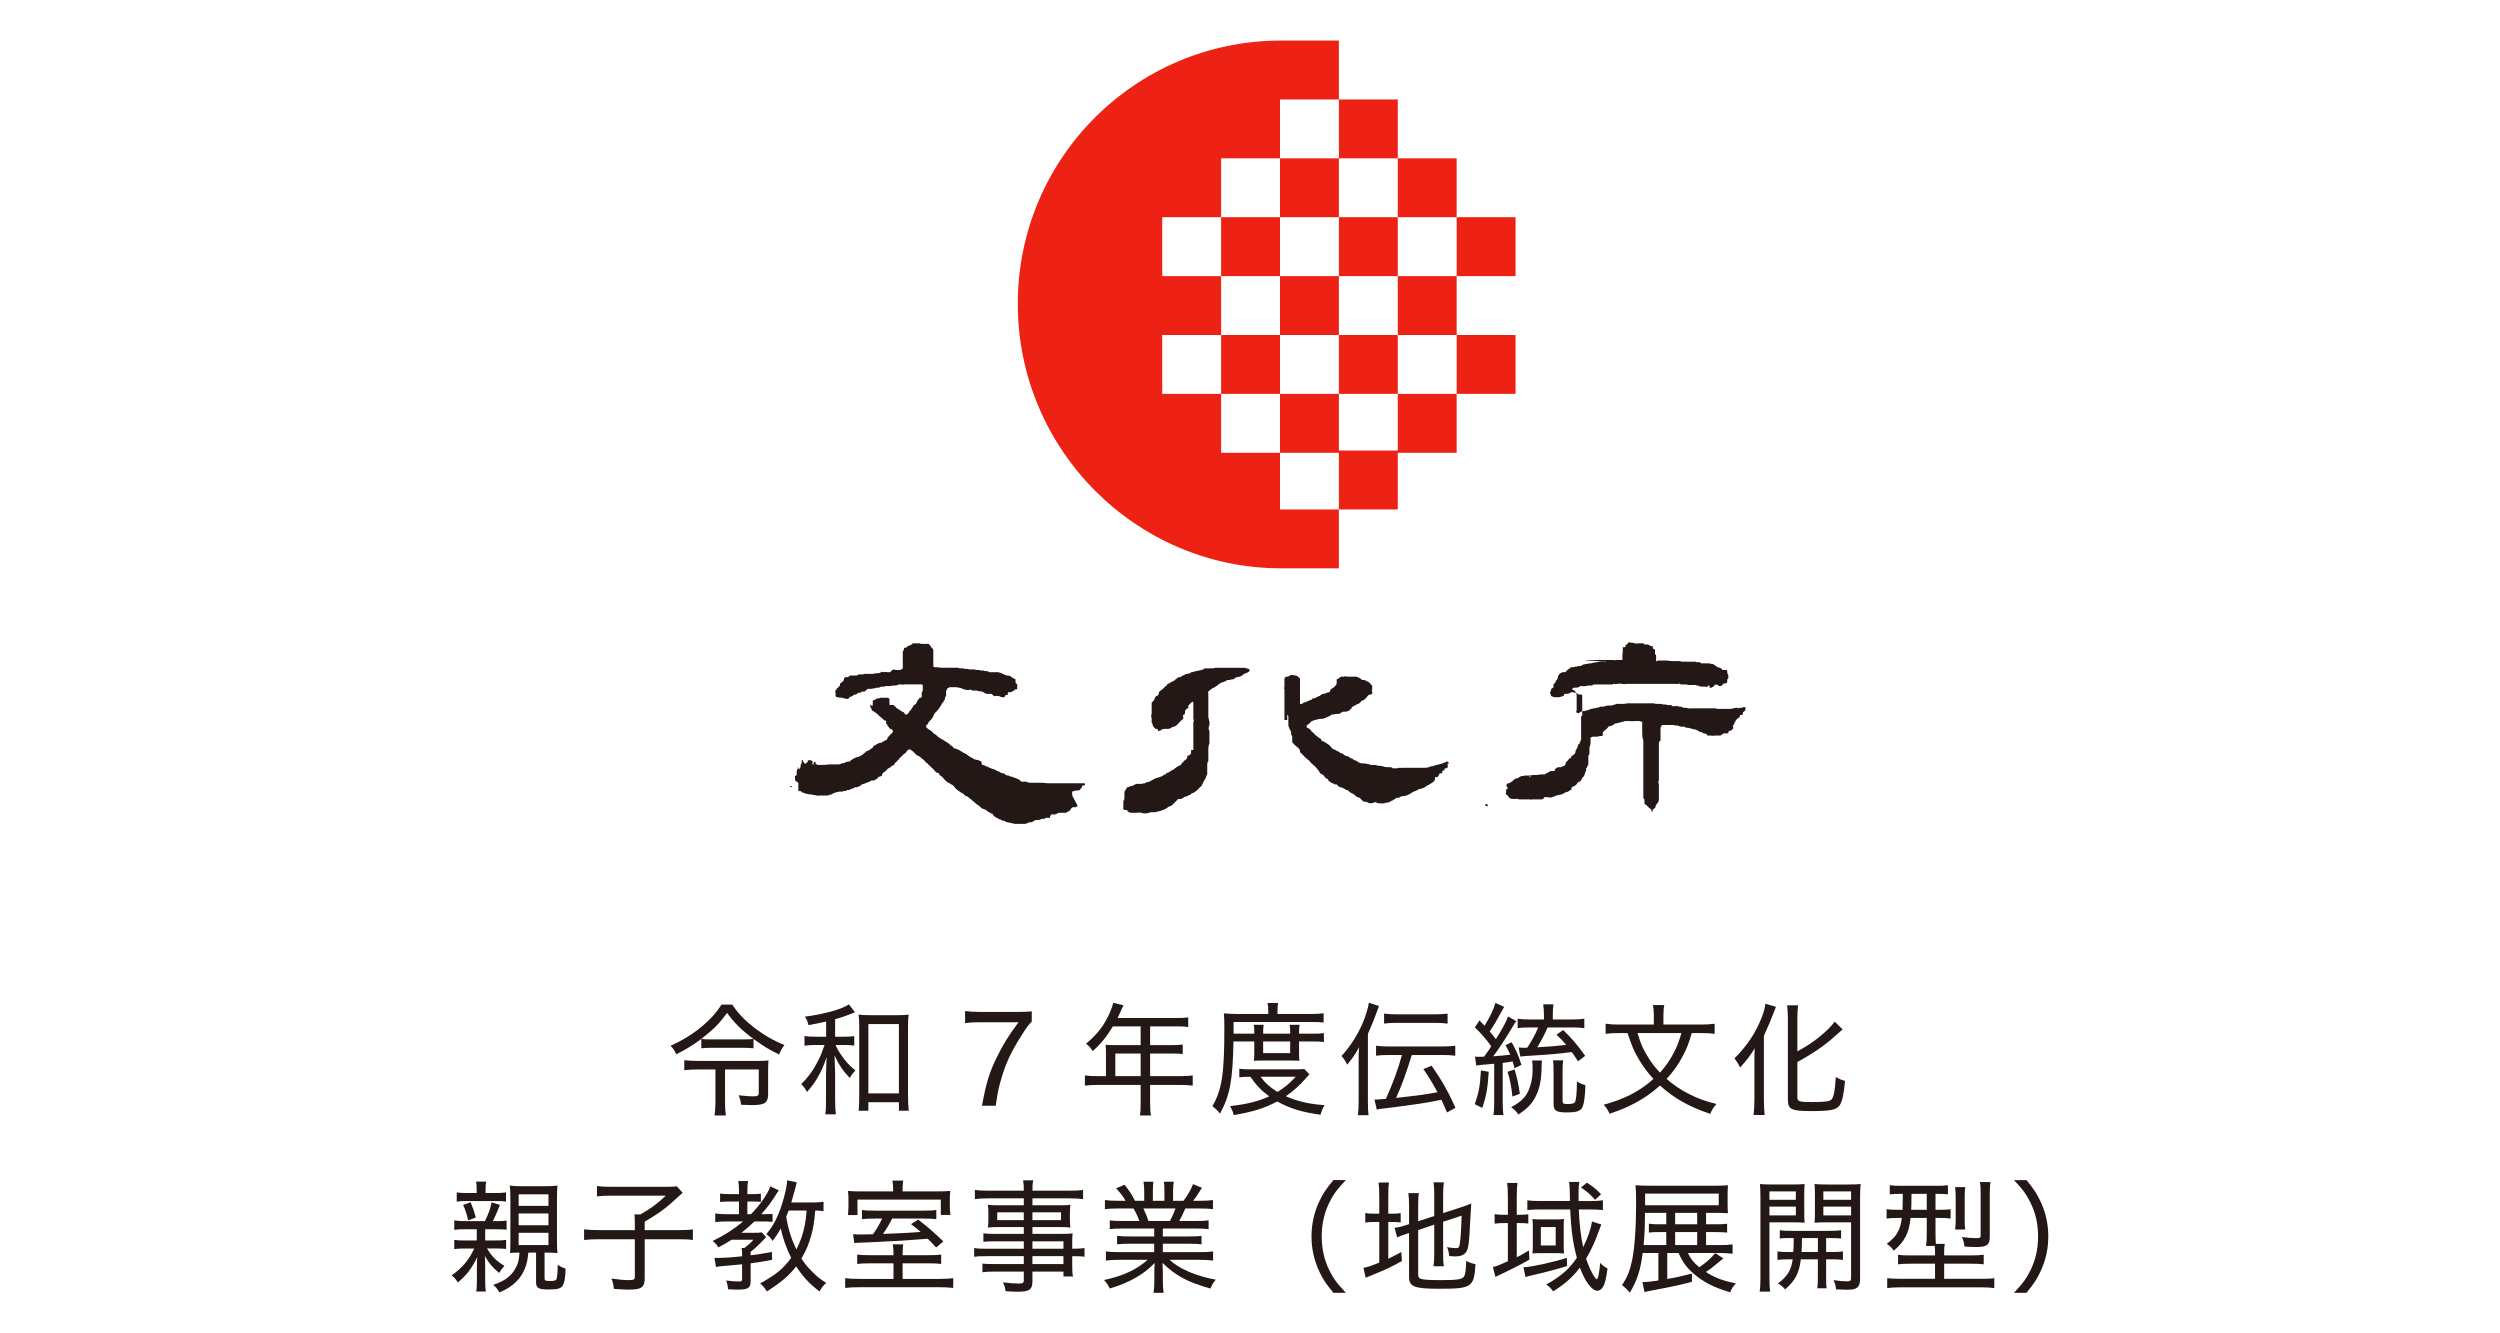
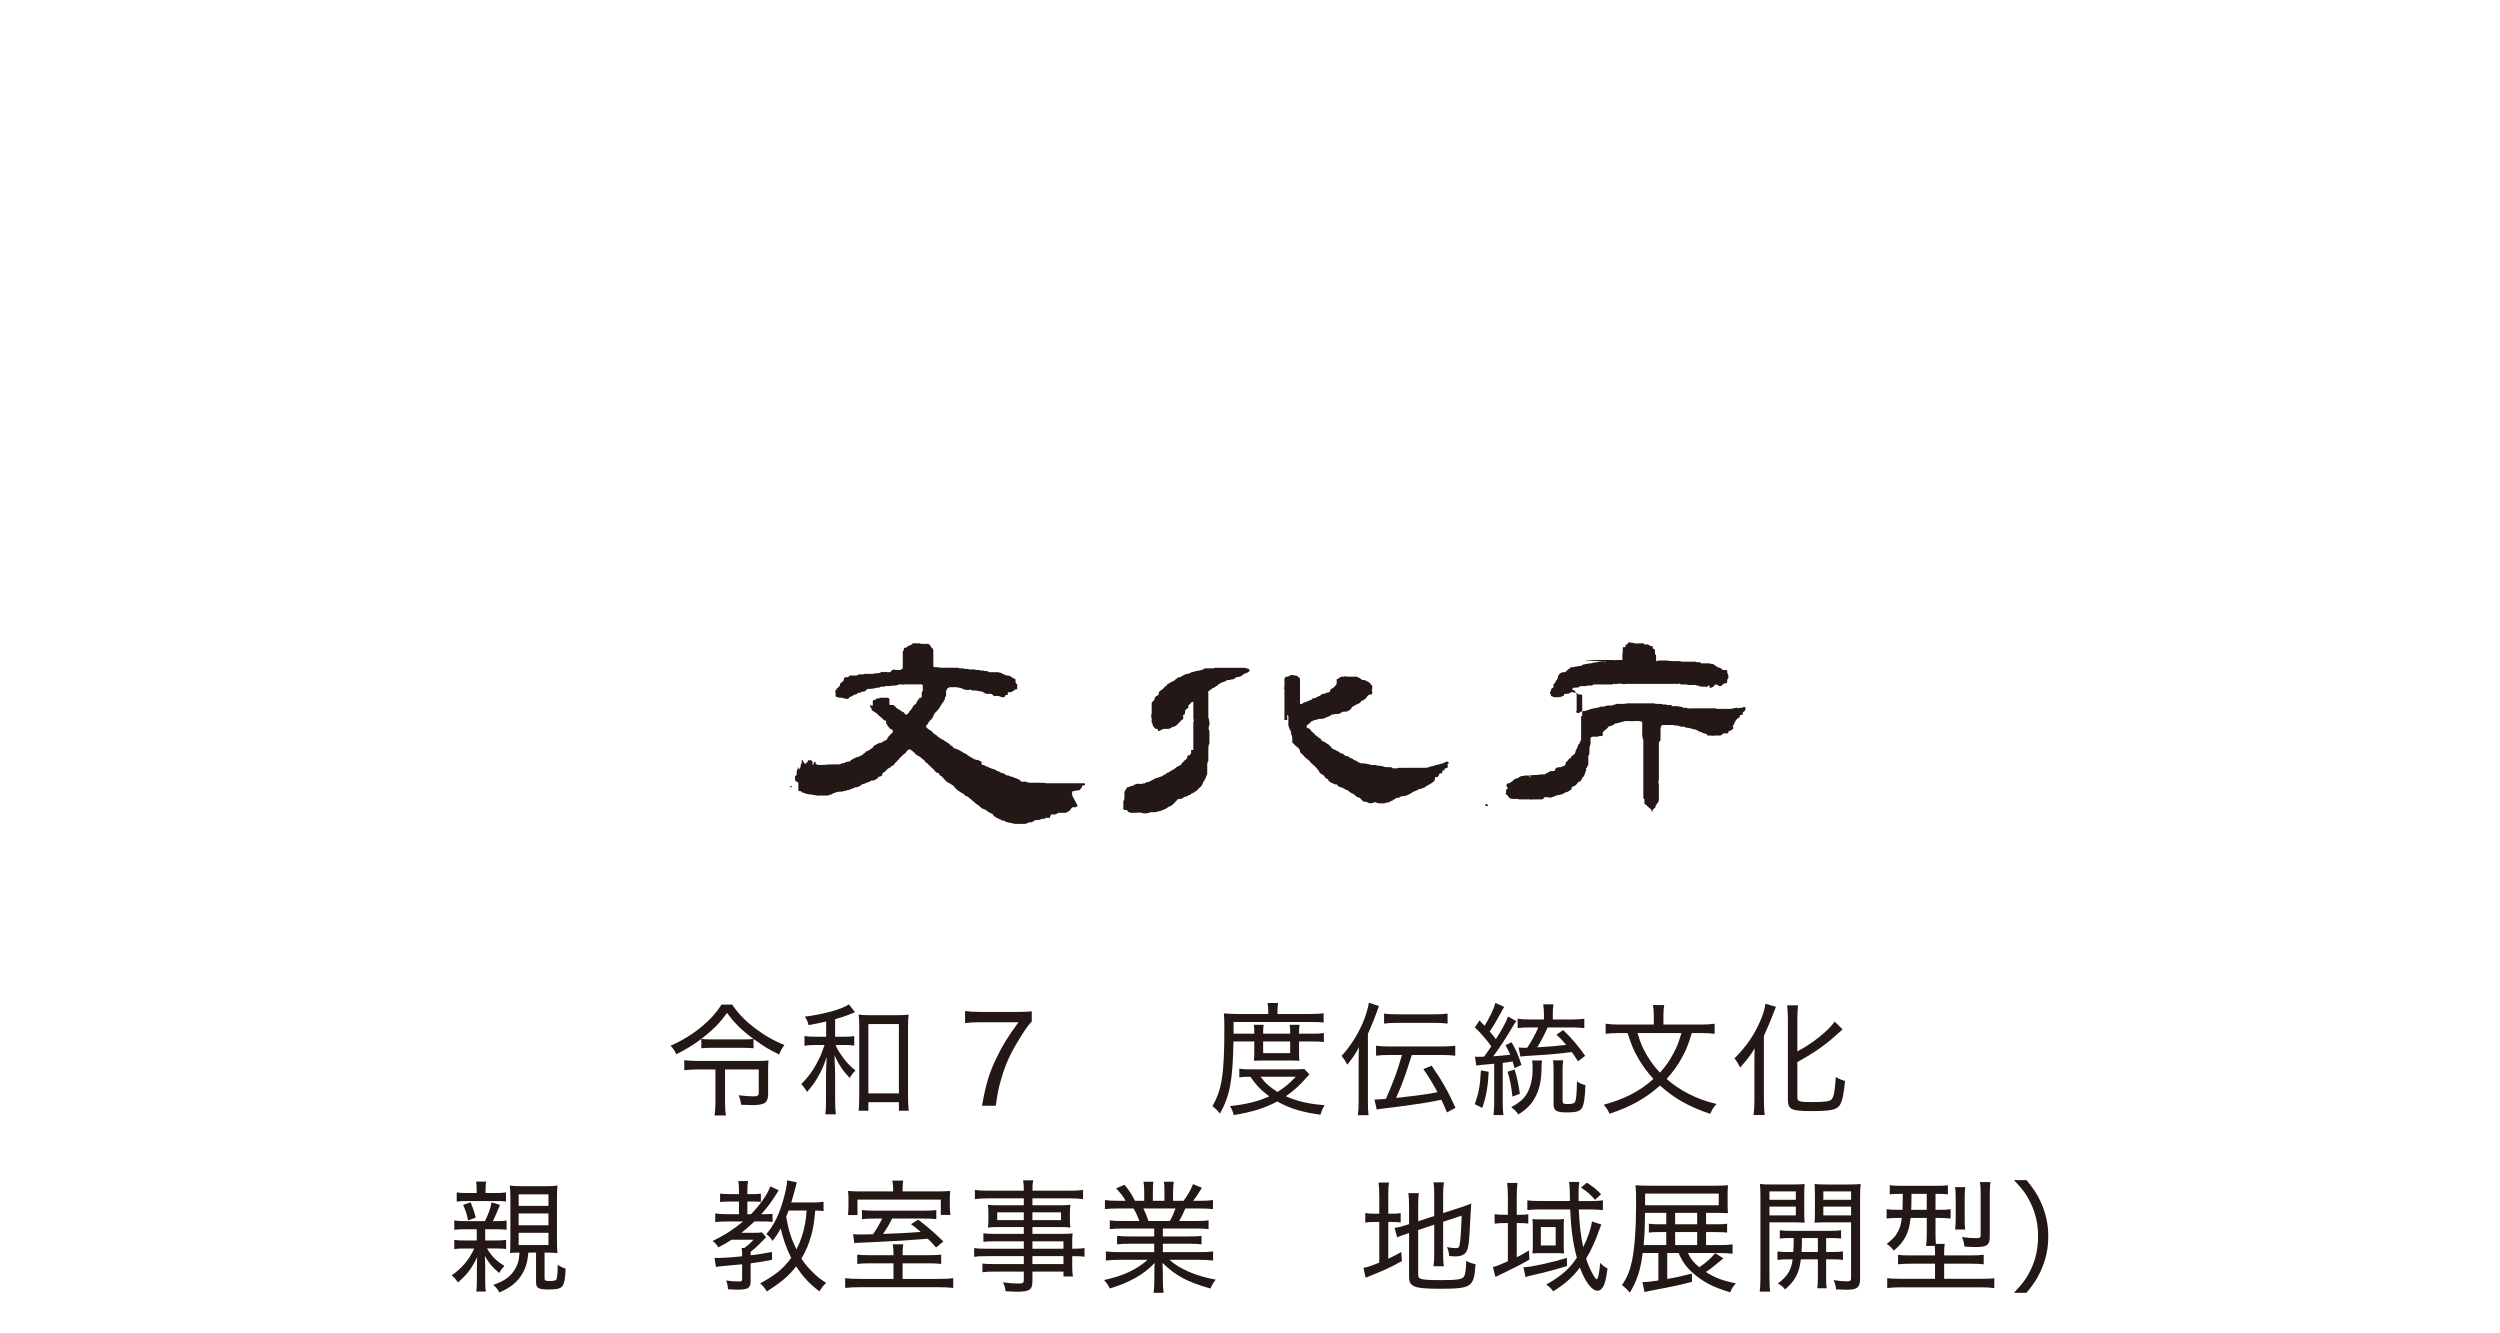
<svg xmlns="http://www.w3.org/2000/svg" id="_レイヤー_1" data-name="レイヤー_1" version="1.1" viewBox="0 0 450 240">
  <path d="M194,145.1c-.2,0-.3.1-.3.2h-.6c-.2.1-.3.2-.4.4,0,.2-.3.2-.4.4h0c-.2,0-.3.1-.4.2h-1.1c-.2,0-.4,0-.6.2,0,0-.2.1-.3.1h-.7c0,.1-.2.3-.2.5s0,.1-.2.1h-.6c0,.2-.3.2-.5.2s-.3,0-.4.1c-.2.1-.4.1-.6.1s-.4,0-.6.2c0,0-.2,0-.3.2h-.2c-.3,0-.6.1-.8.2h0c0,.1-.2.1-.4.1h-1.7c-.4-.1-.9-.2-1.4-.3-.2,0-.4-.2-.7-.3h0c-.2,0-.4,0-.5-.2s0,0,0,0h0c-.2,0-.3-.1-.5-.2-.2,0-.3-.2-.5-.3-.2,0-.2-.2-.4-.4v-.1c-.3,0-.4-.2-.7-.3,0,0-.2-.1-.3-.2-.2-.2-.4-.3-.7-.4-.2,0-.4-.2-.6-.4-.2-.2-.5-.4-.7-.5l-.3-.3c-.2-.1-.4-.3-.6-.5s-.3-.2-.4-.3c0-.1-.3-.2-.4-.3h-.2c0-.1-.2-.2-.3-.3,0-.1-.2-.2-.3-.2-.2-.1-.4-.3-.6-.4s-.3-.2-.5-.4l-.3-.3c0-.1-.2-.3-.4-.4-.3-.2-.6-.4-.9-.5l-.3-.3-.3-.3c0-.1-.2-.2-.3-.3h0c0-.1-.3-.3-.5-.4h0c0-.3-.2-.4-.4-.4s-.3-.2-.4-.3c-.3-.4-.6-.6-.9-.9,0-.1-.3-.2-.4-.4,0-.1-.2-.2-.3-.2h0c-.2-.4-.6-.6-.9-.9-.2-.2-.5-.3-.8-.5h0c-.2-.1-.3-.3-.5-.5s-.4-.3-.7-.5h-.2c-.2.1-.4.3-.5.5h0q0,.1-.2.2s-.2.2-.3.2h0c0,.1-.2.2-.3.3,0,.1-.2.2-.3.3,0,0-.2.2-.2.3-.2.1-.3.3-.5.5h0c-.2.1-.3.3-.4.5,0,0,0,.1-.2.1s-.3.2-.4.3c0,0,0,.1-.2.1,0,0-.2.1-.3.2,0,0-.2.1-.2.2h0c-.2.3-.6.4-.8.7h0v.2c0,.2-.3.2-.4.3h-.2s-.2.1-.2.2c0,0,0,.2-.2.2,0,0-.2.1-.3.2h0s-.2.1-.4.1h-.2s-.2,0-.2.1-.2.1-.2.1c0,0-.3.1-.4.2h-.2c0,.1-.2.1-.4.2-.2,0-.4.1-.6.3,0,0,0,.1-.2.1l-.2.1c0,.1-.2.1-.3.1-.2,0-.3,0-.4.1s-.3.1-.5.2c0,0-.2,0-.2.1,0,0-.2.1-.3.1-.2,0-.3,0-.4.1,0,0-.3.1-.5.1,0,0-.2,0-.2.1h-.5c-.2,0-.3,0-.5.1h-.3c0,.2-.3.1-.4.2,0,0-.2.1-.3.2h0c-.3,0-.5.2-.7.2h-1.5c-.2.1-.3,0-.5,0s-.3-.1-.5-.1h-.2c-.2-.1-.3-.1-.5-.1s-.3,0-.5-.1h-.2l-.2-.1h0c-.2,0-.4-.2-.6-.2s0,0,0,0c0-.2-.3-.2-.4-.2s-.2,0-.2-.1v-1.3c0-.1,0-.2-.2-.2-.2-.1-.4-.3-.4-.5v-.6s.2-.1.3-.2v-.6h0c0-.3.2-.4.2-.6v-.2h0c.2,0,0,.3.3.4,0-.1,0-.2.2-.4v-.2c0-.2,0-.3.2-.5v-.5s0-.1.2-.1v.1c0,.2.2.3.3.5,0,.1.2.1.3,0l.3-.3v-.2h0c.3-.1.6-.1.8.1h0c0,.1.2.3,0,.4,0,.1,0,.2.2.3,0-.2,0-.4.2-.5,0-.1.2-.1.2,0v.2c0,.1.2.2.4.3h1s.2-.1.3,0h0c.4-.1.8-.1,1.2-.1h1.1c.2,0,.5,0,.7-.2h.2c.3,0,.6-.3.9-.3s.4,0,.6-.3h0c.2,0,.3-.2.5-.3h.2c0-.1.2-.2.3-.2.3,0,.6-.2.8-.3l.2-.1s.2-.1.2-.2c.2-.1.4-.3.6-.5,0,0,.2,0,.3-.1,0,0,.3-.1.4-.3h0c.2,0,.4-.2.5-.4h0c0-.1.2-.2.4-.3,0,0,.2-.1.3-.2.2,0,.3-.2.6-.2s0,0,.2,0c0-.1.3-.2.4-.3,0,0,.2-.1.4-.2,0,0,.2,0,.2-.2s.2-.3.3-.5l.7-.7v-.3c0-.1-.2-.2-.4-.3-.2,0-.2-.2-.4-.4,0,0-.2-.2-.2-.3s0-.2-.2-.2v-.4c0-.1,0-.2-.2-.2s-.3-.2-.4-.3c0,0-.2-.1-.2-.2-.2-.1-.3-.2-.4-.3l-.2-.2s-.2-.1-.2-.2c-.2-.1-.3-.3-.5-.3h0c0-.1-.2-.2-.3-.2s0-.1-.2-.2c0-.3-.2-.5-.3-.7h0c0-.2,0-.3.2-.1,0,.1.2,0,.3,0v-.9s.2-.1.3-.1c0,0,.2,0,.2-.1s.3-.2.5-.2h.2c0-.1.2-.1.4-.1h1.2s0,.1.2.2v1c0,.067.067.1.2.1h.6s0,.2.2.3h0c.2,0,.2.1.2.2,0,0,.2.1.3.2.2.1.4.2.6.4,0,0,.2.1.4.2,0,0,.2,0,.2.2s.4.3.5.2h0c0-.1.2-.2.3-.3,0-.2.2-.4.4-.5h0c0-.2.2-.4.3-.5,0-.3.4-.5.6-.6h0c0-.3.3-.6.5-.9,0-.1.2-.2.3-.2.133,0,.2-.067.2-.2v-.5c0-.2,0-.4.2-.5v-.4h0v-.6c0-.133-.1-.2-.3-.2h-3c-.2,0-.4.1-.6,0h-.4c-.2.2-.4.1-.6.2h-.3c-.2,0-.4,0-.6.1h-.9c-.1,0-.2,0-.2.1,0,0,0,.1-.2,0h-.2c-.2,0-.3,0-.4.1,0,0-.2.1-.3.1h-.4c-.3.2-.6.1-.9.2h-.5c-.2,0-.3.2-.5.3h0c0,.1-.2.2-.3.2h-.3s-.2,0-.2.1c0,0,0,.1-.2.1h-.2c-.2,0-.3.2-.5.3h0c-.2,0-.5.1-.7.3l-.2.1h0c-.2,0-.4.2-.5.4h-.5c0-.1-.2-.1-.3-.1s-.3,0-.3-.1-.2,0-.3,0c-.2,0-.3,0-.4-.1h-.2c-.133,0-.233-.067-.3-.2v-.7s-.2-.2,0-.3c0,0,.2-.2.2-.3s0,0,0,0c.2-.2.4-.4.6-.6v-.2c0-.1,0-.2.2-.3,0,0,.3-.1.3-.3.2,0,.2-.3.2-.4,0-.2.3-.4.6-.3h.2c0-.1.2-.2.3-.3h1.1s.2,0,.3-.1l.2-.1h.6c.2,0,.3,0,.4-.1h1.7c0-.1.2-.1.4-.1.3,0,.6,0,.9-.2s.2,0,.4,0,.3-.1.5,0h0c0-.1.2,0,.2,0h.3c.2,0,.3,0,.4-.2.2-.2.5-.4.8-.2h.7c.2,0,.4-.1.6-.3v-2.5h0v-.4s0-.3.2-.4v-.2c0-.1,0-.2.2-.2s.4-.1.5-.3h0c.2,0,.3-.1.5-.2.2,0,.3-.2.4-.3h1.3c0,.1.2.1.4.1h1c.3,0,.2,0,.2.1h0s.2.1.2.2c.2.1.2.4.4.5h0c.2.1.2.3.2.5v.4h0v2.2c0,.2,0,.3.3.3h.3c.2,0,.4,0,.6.1h3.1c.2,0,.3,0,.4.1h.3c.2,0,.4,0,.6.1h.3c.2,0,.4,0,.5.1h1c.2.1.4.1.6.1s.3,0,.5.1h.3c.2,0,.3,0,.5.1h.2c.2,0,.4,0,.5.2h1.7s.2.1.4.1h0l.6.3c.2.1.3.1.5.2h0c.3,0,.6,0,.9.3.2.1.3.2.5.3h0c.133,0,.2.067.2.2v.5l.3.3v.7c0,.1,0,.2-.2.2s-.3,0-.3.2h0c-.2,0-.4.2-.6.3h-.4c-.2,0-.2.1-.2.3s0,.2-.2.2-.2,0-.3.2c0,0,0,.2-.2.2h-.4c-.1,0,0,0,0,0-.4-.2-.8-.3-1.2-.2h-.2c-.4-.4-.3-.4-.9-.4h-.4c-.3,0-.6-.4-.9-.4,0-.1-.3,0-.5-.1h-.2c0-.1-.3-.1-.5-.1h-.5l-.2-.1h0c0-.1-.2-.1-.3,0h-.4c-.2,0-.3,0-.5-.1-.2,0-.3-.1-.5-.2,0,0-.2,0-.3-.1h-.2s-.2,0-.3-.1h-1.3c-.2,0-.3.2-.5.2h0c0,.2,0,.3-.2.4h0v.3h0v.5c0,.1,0,.3-.2.4h0c0,.3,0,.5-.2.6,0,.2-.2.4-.4.6h0c0,.2-.2.4-.3.5,0,.2-.2.3-.3.5h0l-.2.2s0,.2-.2.2c-.2.2-.4.5-.5.8,0,.2-.2.3-.3.5,0,.1-.2.2-.3.3,0,.1-.2.2-.3.4,0,.2-.2.3-.4.5v.3s.2.1.2.2c0,0,.2.1.3.2,0,.1.2.1.3.2.2.1.4.3.5.5h0c.2.1.3.2.5.3l.3.3c.2.1.4.3.6.4l.2.1c.2.1.4.2.6.4h0c.2,0,.3.2.5.3,0,0,.2.1.3.2h0c0,.1,0,.2.2.2.2.1.4.3.5.5h0c.3,0,.6.2.9.3h0s.2.1.3.2c.2,0,.3.2.5.3,0,0,.3,0,.3.2h0c.2,0,.3,0,.4.2.2.2.4.2.6.4,0,0,.3.1.4.2.2.2.5.2.7.3h.3c0,.1.2.1.3.2.2,0,.3.1.3.4s0,.2.2.3c.2,0,.4.1.5.2.2.1.4.1.5.2.2.1.5.2.7.3h0c.2,0,.4.1.6.2,0,0,.2.1.3.2h0c.3,0,.4.2.7.3h0s.2.1.3.1.3,0,.4.2c.2.1.3.2.5.2h.2c0,.1.3.2.5.2.2.1.5.2.8.3l.2.1s.2,0,.2.1c0,0,.2,0,.2.1,0,0,.2.1.2.2.2.2.5.1.8.1h.2c.2.2.4.1.6.2h1.4c.6,0,1.2,0,1.8.1h6.6s.2,0,.2.1v.2s-.2.1-.3.1-.2,0-.2.1c0,.2-.2.4-.3.5h0c0,.2-.3.3-.6.3s-.6.1-.9.2c0,0-.2.1,0,.2v.5l1,1.9h-0ZM142.2,141.5h0v.1h0c0,.1.2.1.3.1v-.2h-.3ZM156.7,127.3s.2,0,.2-.1h0v.2h-.2v-.1Z" fill="#231815" />
  <path d="M231.2,129.6v-5.6c0-.3,0,0,0,0-.2-.1,0-.2,0-.4v-1.4c0-.2.2-.4.4-.4s.3,0,.4-.1c0,0,.3-.2.4-.2h.2c.2,0,.4.1.6.1s.4.1.5.3h0c.2,0,.2.2.3.3v2.4h0v1.9c0,.3.2.3.5.1,0,0,.2-.2.4-.2,0,0,.2,0,.3-.1h0c.2-.1.5-.2.7-.3.2,0,.3-.2.4-.3h.2c.3,0,.4-.2.7-.3l.2-.1c.2,0,.3-.2.5-.3,0,0,0-.1.2-.1h.3c.2-.2.5-.2.8-.3h0s.2,0,.2-.2.2-.4.4-.5l.2-.1.3-.3c.2-.2.3-.3.3-.6v-.5c0-.1,0-.2.2-.2.2-.1.4-.3.6-.4h.5c.2-.1.3-.1.5,0h1.7s.2,0,.3.1h0c.3.1.6.3.8.5h.2c.2,0,.3,0,.4.1l.6.3.3.3c0,.1.2.2.3.3v.7c-.2.1,0,.3,0,.4v.2c0,.2,0,.3-.3.3s-.5.2-.7.5h0c-.2.3-.5.5-.7.6-.2,0-.3.1-.4.3-.2.2-.4.3-.7.4h0c-.3.2-.6.3-.9.5h0c0,.2,0,.3-.2.3h0c0,.2-.3.3-.5.4,0,0-.2.1-.3.1h-.3c-.2,0-.5,0-.7.3h-.2c0,.2-.2.1-.4.1s-.4,0-.6.1h-.2s-.2,0-.3.1c-.2.1-.3.3-.6.3h0c0,.1-.3.1-.4.2-.2.1-.5.2-.8.2h-.3s-.2,0-.3.1c0,0-.3,0-.4.1h-.2c-.2.2-.5.1-.7.4s-.5.4-.7.6h0v.2c0,.1,0,.2.3.3.2,0,.3.2.5.4,0,.1.2.3.4.4l.2.2c0,.1.2.2.3.3.2.1.4.4.7.5,0,0,.2.1.2.2,0,.2.2.3.5.4l.2.1c.2.1.3.3.5.3h0c.2.2.5.4.7.7h0c0,.1.3.2.4.3h0c.2,0,.4.2.6.3h0c.3,0,.4.3.7.4h0c.3,0,.5.2.7.4,0,0,.2.1.3.1.2,0,.4.1.6.3l.2.1c.2,0,.3.1.4.2s.3.2.4.2c.2,0,.3.2.5.3s.3.1.5.2h.2c.3,0,.5,0,.8.1h.2s.2.1.3.1.2,0,.3.1h.8c.4.2.8.1,1.2.2h0c.4.2.9.2,1.3.2s.4,0,.6.2h.8c.2,0,0,0,0,0,.2-.2.5,0,.8-.1h4c.3,0,.6,0,.9-.1h0c.2-.2.4-.1.7-.2,0,0,.2,0,.3-.1,0,0,.2-.1.3-.1h0c.2,0,.5-.1.8-.2.2,0,.4-.1.6-.2.2,0,.3-.2.5-.2h.2l.2.2s0,.1-.2.2,0,.1,0,.2v.3c0,.2-.2.3-.4.3,0,0-.2,0-.2.2s0,.2-.2.2-.2.1-.2.3,0,.2-.2.2h-.2l-.2.2h0c0,.3-.2.5-.5.5s-.2,0-.2.2h0c0,.4-.2.6-.4.7h0s-.2.2-.3.2c-.2.1-.4.3-.7.4,0,0-.2.1-.3.2,0,.1-.2.1-.3.2-.2,0-.3.1-.5.2h-.2c-.2,0-.4.2-.6.3,0,0-.2.1-.3.1-.3.1-.6.3-.9.5-.3.1-.7.4-1.1.4s-.3,0-.5.1h-.2c0,.2-.2.2-.4.2-.3,0-.4.1-.6.3h0s-.3,0-.3.2h0c-.2,0-.3.1-.5.2h0c-.2.2-.4.1-.6.2h-.2c-.3.2-.7.1-1.1.1s-.5-.1-.7-.2h-.2c-.2.2-.4.1-.6.2-.2,0-.4,0-.7-.2,0,0-.3-.1-.5-.1s-.2,0-.3-.1c0-.1-.3-.3-.4-.4,0-.2-.3-.2-.5-.3,0,0-.2,0-.2-.1-.2-.1-.3-.3-.5-.4-.2-.2-.5-.2-.7-.4h0c-.2-.1-.3-.3-.5-.4h-.2c-.2-.2-.5-.3-.7-.4,0,0-.2-.1-.3-.1h0c-.3,0-.5-.3-.7-.5h-.2s-.2,0-.3-.1l-.2-.1c-.3-.1-.6-.3-.8-.5h0c0-.1,0-.3-.2-.3s-.2-.1-.3-.2l-.2-.2h0c0-.2-.4-.4-.6-.5s-.3-.3-.4-.5c0-.1-.2-.2-.3-.4-.2-.2-.4-.5-.7-.7l-.2-.2c-.2-.1-.3-.3-.4-.4,0-.1-.2-.2-.3-.3-.2-.2-.4-.3-.6-.5-.3-.3-.5-.6-.9-.9v-.2c0-.3-.3-.6-.6-.8-.2-.2-.4-.3-.6-.6h0c-.2,0-.2-.2-.2-.4v-.5c0-.2,0-.5-.2-.7v-.3h0c0-.3-.2-.5-.3-.7,0-.2-.2-.4-.2-.7v-.6h0v-1c0-.1-.2-.2-.2-.3v1h-.5Z" fill="#231815" />
  <path d="M214.8,135v-5h0c.2-.3,0-.5,0-.7v-2.9c0-.1-.2-.1-.3,0-.2.2-.4.4-.6.6v.2c0,.2,0,.3-.3.4-.2.1-.3.3-.3.6s0,.4-.3.5c0,0-.2.2,0,.3,0,.3,0,.5-.3.6l-.2.2c-.2.2-.3.4-.5.5,0,.1-.2.2-.3.3-.2.2-.5.2-.8.3h0s0,.2-.2.2-.2,0-.3.1h-.8s-.2,0-.4.1c0,0-.2,0-.3.2,0,0-.2,0-.3.1,0,0-.2,0-.2-.2s0,0,0-.1c0,0,0-.1-.2-.1h-.2c-.2-.2-.4-.4-.5-.6h0c0-.2,0-.3-.2-.5h0v-.8h0c-.2-.4,0-.7,0-.9v-.4h0v-1.3c0-.2,0-.3.2-.4,0-.1.3-.2.3-.5s0,0,0,0c0-.1.2-.3.2-.4,0,0,0-.1.2-.1.2-.1.4-.3.4-.5v-.2c0-.1.3-.2.4-.4h0c.2,0,.3-.2.4-.3,0,0,.2-.1.2-.2s.3-.2.4-.3c0-.2.3-.4.5-.4h0c.2-.2.4-.3.7-.4,0,0,.2-.1.3-.2,0-.1.3-.2.4-.3h0c0-.2.3-.2.5-.2h0c.3-.2.6-.3.9-.5h0s.2,0,.3-.1h.2s.2-.1.3-.1h0s.2,0,.3-.2h.2c.2-.1.4-.1.7-.2,0,0,.2,0,.4-.1h.2c.2-.1.4-.1.7-.2h0c0-.2.4-.2.6-.2h1.2s.3-.1.4-.1h5.3c.2.1.4.1.6.2,0,0,.2,0,.2.1v.3c-.2.2-.4.3-.7.4,0,0-.3.1-.4.2-.2.2-.4.3-.6.4-.2,0-.4.1-.6.1,0,0-.2,0-.2.1-.2.1-.3.3-.6.3s-.3,0-.4.1h-.5c-.2.2-.5.3-.8.4-.2,0-.3.1-.4.2h0c-.2,0-.4.2-.6.4-.2.1-.4.3-.6.4h0c-.2,0-.3.1-.4.2s-.3.2-.4.3c-.2.1-.3.3-.2.5v4.4h0c.2.2,0,.4.2.6v.7h0c-.2.4-.2.8,0,1.1h0v2.2h0c-.2.4-.2.8-.2,1.1v2.1h0c-.2.2-.2.5-.2.7v1.7h0c-.2.2-.2.5-.3.7,0,0,0,.2-.2.2h0c0,.2,0,.3-.2.4h0c0,.2-.2.4-.2.5,0,.2-.3.4-.5.6s-.2.2-.4.4c0,.1-.2.2-.4.3,0,0-.2.2-.3.2h0c0,.1-.3,0-.4.2s-.2.2-.4.2h0s-.2.2-.3.2c0,0-.2.1-.3.1,0,0-.2,0-.3.1-.2.2-.5.4-.8.3-.2,0-.4.1-.5.3l-.6.6-.2.2c-.2.2-.4.2-.6.3,0,0-.2.1-.3.2-.2.1-.3.3-.6.3h0c0,.1-.2.1-.3.1s0,0,0,0c0,.2-.3.1-.5.2,0,0-.2,0-.2.1h-.2s-.2,0-.3.1h-.7c-.2,0-.3,0-.4.1h0c-.3,0-.6.2-1,.1,0,0-.3,0-.4-.1-.2,0-.5-.1-.8,0h-1.2c-.2,0-.3-.2-.5-.2h0c0-.1,0-.2-.2-.3h-.3c-.133,0-.233-.067-.3-.2-.1-.2,0-.2,0-.2v-1.2h0c.2-.2.2-.5.2-.8v-.7h0c0-.4.3-.6.4-.8h0c0-.1,0-.2.2-.2s.3-.1.5-.2c.2,0,.4,0,.6-.2,0,0,.3-.1.4-.2h1s.2,0,.3-.1h.2s.2,0,.3-.2h.2s.2,0,.3-.1h0c.2,0,.4-.2.6-.3,0,0,.3-.1.4-.2l.2-.1s.2-.1.3-.1c.2,0,.4-.1.6-.2h0c.2,0,.4-.2.6-.3h0q0-.1.2-.1s.2,0,.2-.1,0-.2.3-.2,0,0,0,0c.2-.1.4-.2.5-.3,0,0,.2-.1.3-.2.2,0,.4-.2.5-.3.2-.2.4-.3.6-.4,0,0,.3-.1.4-.2l.2-.2c0-.1,0-.2.3-.3h0s0-.2.2-.3.4-.3.5-.5v-.2c0-.1,0-.2.2-.2s.3-.2.5-.4v-.6h.4Z" fill="#231815" />
  <path d="M284.3,118.9h1.1c.2-.1.4-.1.6-.1h4.3c.2,0,.4.1.6,0h.7c.2,0,.3,0,.5-.1-.2-.5,0-1,0-1.5v-.7h.3c.133,0,.2-.067.2-.2,0-.1,0-.3.2-.3,0,0,.2,0,.2-.2l.2-.2h.2c0,.1.2.1.4.1s.3,0,.4.1h0c.2,0,.5.1.7,0h.8c.3,0,.2.1.3.2h.5s.2,0,.3.1c.2.1.4.3.7.2v.3s0,.2.2.2c0,0,0,.1.2.1v.7c0,.1,0,.2.2.3v1.1h.2c0-.1.2-.1.3-.1h1.6c.3.1.7.1,1.1.1h1s.2,0,.4.1h2.5c.2,0,0,0,0,0,0,.1.2.1.4.1h.2c.2,0,.3,0,.4.2h1c.3,0,.6,0,.8.1h0c.2,0,.4,0,.6.2,0,0,.2.2.4.2s0,0,0,.1,0,.1.2.1c0,0,.2,0,.3.1h0c.2,0,.4.2.6.4h.6s.2,0,.2.2,0,.5.2.7v.6h0s-.2.1-.2.3v.2c0,.2,0,.4-.3.4s-.4.1-.6.3h0c0,.1-.2.1-.2.2h-.3s-.2-.1-.3-.2c-.2-.1-.5-.1-.6,0,0,0,0,.2-.2.3l-.2.1c-.2.1-.2.2-.5,0h0v-.3h-.2s-.2.1-.2.3c0,0-.2,0-.2-.1h-.8s-.2-.1-.3,0h0s-.2-.2-.4-.2-.2,0-.4-.1h-1c-.2,0-.4,0-.7-.1h-.8c-.2,0-.3-.1-.5-.2,0,.1-.3.2-.5.1h-9c-.3,0,0,0,0,0-.3.1-.6,0-.8,0h0s-.2,0-.3-.1l-.2.1h-.4s-.2.1-.3,0h-.3c0,.1-.2.1-.3.1h-3c-.2,0-.4,0-.5.2h-.6c-.2,0-.3,0-.5.1h-1c-.2.1-.4.2-.6.3h0c-.2-.1-.3,0-.5,0s0,0,0,0c-.2,0-.3,0-.4.3h0c0,.067.067.1.2.1.4.2.5.5.6.9v2.3h0v.4c0,.1,0,.3-.2.4h0c.2,0,.3.1.5.2l.2-.1c.2-.2.4-.3.7-.3h.2c.2-.1.5-.1.7-.2h0c.2-.1.3-.1.5-.2,0,0,.3,0,.4-.1h.2s.2,0,.3-.1h0c.3,0,.5,0,.7-.2h.4c.3,0,.6-.1.9-.2h.6c.3,0,.5-.1.8-.2h0s.2,0,.3-.1h.8c.4,0,.7,0,1.1-.1h4.7s.3,0,.4.1h.7c.2,0,.4,0,.6.1h.3c.4,0,.7.2,1.1.1h.2v.2s0,.1.2,0h.8s.2,0,.3.1h.3c.2,0,.3.1.5.2h.5s.2,0,.3.1h.2c0,.1.2,0,.3,0h4.4s.2,0,.4.1h2.5c.3-.1.8-.2,1.1-.2,0,0,.2,0,.2.1h0c0,.1.2-.1.2-.1h.5c.2-.2.4-.1.6-.1,0,.3,0,.6-.3.8,0,0-.2.1-.2.2h0v.2c0,.1,0,.2-.3.2h-.2v.1c0,.3-.2.4-.4.5l-.2.2-.2.2h0v.2s-.2.1-.2.2,0,.3-.2.4c0,.1-.2.3,0,.4,0,.2,0,.3-.2.4l-.2.2s-.2,0-.3.1c-.133,0-.2.067-.2.2v.2h-.6c-.2,0-.3,0-.5.2,0,0-.2.1-.3.2h-.9c-.3,0-.6.1-.8,0h-.7c0-.1,0-.2-.2-.3h0s-.3-.1-.4-.1-.3,0-.3-.2h0c-.3,0-.6-.1-.8-.3-.2,0-.3-.2-.5-.2s-.3,0-.5-.1h0c-.3-.1-.6-.2-.9-.2s-.3,0-.4-.2c0,.1-.2,0-.3,0h-.4s-.2,0-.3-.1c0,0-.2,0-.3-.1h-.4s-.2,0-.3-.1h-2.1c-.2.2-.3.4-.3.7v2.1c-.2.1-.3.3-.3.5v2.2c0,.4,0,.1,0,.2v2.1h0v2.2h0c-.2.3,0,.5,0,.8v2.2h0v.6h0c-.2.1,0,.3-.2.4h0c-.2.2-.3.4-.4.6,0,.1,0,.3-.2.4h0s-.2.2-.3.2v.4c0,.1,0,0,0,0,0,0-.2,0-.2-.1,0-.3-.3-.5-.6-.7,0-.1-.2-.2-.3-.3,0-.1-.3-.2-.4-.3h0v-.6c0-.2,0-.3-.2-.4v-9.8h0v-.7c-.2-.4-.2-.8-.2-1.3v-2h-.3s0-.1-.2-.1h-1.2c0,.1-.3,0-.4,0h-1c-.2.1-.4.1-.7.2,0,0-.2,0-.4.1,0,0-.2.1-.4.1s-.2,0-.4.1c0,.1-.3.2-.4.3,0,0-.2,0-.3.1h0s-.2,0-.4.1c0,.1-.2.3-.4.5h0c-.3.1-.4.4-.6.5h0v.5c0,.2-.2.2-.4.2h-.2s-.2,0-.2.1h-1s-.3.1-.4.2v1h0c0,.3-.2.6-.2.8h0v.9c0,.2,0,.4-.2.5v1.5h0c0,.1,0,.3-.2.4h0c0,.2,0,.3-.2.4h0v.4h0c-.2.3-.2.7-.4,1,0,.1-.2.2-.3.3h0c0,.3-.3.5-.4.7h-.2c-.3.2-.4.6-.7.7,0,0-.2.2-.4.2,0,0-.2,0-.2.2s0,.3-.2.4-.4.3-.7.4h0c-.2,0-.3,0-.4.2-.2,0-.3.1-.5.2,0,0-.2.1-.3,0h0q0,.1-.2.1c-.2,0-.5.1-.7.2l-.2.1c-.2.1,0,0,0,0-.133,0-.233.033-.3.1-.1.1,0,.1-.2,0h0c-.2.2-.4,0-.5,0h-.6s-.2,0-.2.1c0,.2-.3.3-.5.3h-.8c-.3,0,0,0,0,0h-.8s-.3.1-.4,0h-1.9s-.2,0-.3-.1h-.3s-.3.1-.4,0h-.3c-.3,0-.5-.1-.7-.4,0-.1-.2-.3-.4-.4,0,0-.2-.2,0-.3v-.4c0-.1,0-.2.2-.3h0c.133-.067.133-.167,0-.3-.2-.2-.2-.4,0-.6,0,0,0-.1.2-.1.3,0,.4-.2.6-.3s.3-.3.5-.4c0-.1.2-.1.4-.2.2,0,.3,0,.4-.2h0s.3-.1.4-.2h.2s.3,0,.4-.1h1c.2,0,.4-.1.6-.1h.6c.2,0,.4,0,.6-.1h.7c.2,0,.3,0,.4-.2h0c.2,0,.4-.2.6-.3l.2-.1h.5c.2,0,.3,0,.3-.3h0c.2-.3.4-.4.8-.4h.2s.2,0,.3-.1h0c0-.1.2-.1.2-.1.2,0,.4-.2.4-.4,0-.3.3-.5.5-.7h0c0-.1.2-.3.3-.3,0,0,.2,0,.2-.2h0c0-.1.2-.3.4-.4s.3-.3.4-.5v-.2h0c0-.2.3-.4.3-.6h0c0-.2.2-.3.2-.5s0-.1.2-.2c0-.2.2-.5.3-.7v-4.1h0c0-.1,0-.3.2-.3s0-.1,0-.1v-3.5c0-.2-.3-.2-.5-.2s-.2,0-.3-.1c-.2-.1-.3-.2-.5-.2h-.2c0-.1-.2-.1-.3-.1h-.2c-.2.2-.5.3-.9.3s-.3,0-.4.2c0,.1,0,.2-.2.2h0c-.2.1-.5.2-.7.2h-.8c-.2,0-.4-.2-.6-.2h0c0-.2,0-.3-.2-.5h0c0-.3.2-.4.2-.6s0-.2.2-.3c.3-.2.3-.3.2-.5v-.2c.2,0,.2-.3.4-.4h0c0-.3.4-.5.4-.8h0c0-.4.3-.6.4-.8.2,0,.3-.2.5-.2h.3s.3,0,.3-.2c.2-.1.4-.4.7-.5h0c0-.2.3-.2.5-.2h.2c0-.1.2-.1.4-.1s.2,0,.3-.1h.2c.3,0,.6-.1.8-.3h.2s.2-.1.4-.1.3,0,.5-.1h.4c.3-.2.6-.1.9-.2.2,0,.5-.1.7-.1h.6c.2.2.2.1.3,0l-2.9-.2h-1.8ZM267.8,145h0c0-.3-.4-.4-.5-.1h0s.2.2.3.2h.3-.1v-.1ZM275.3,139.9h.2c0-.133-.067-.2-.2-.2v.2Z" fill="#231815" />
-   <path d="M230.4,81.5h10.6v-10.6h10.6v10.6h10.6v-10.6h-10.6v-10.6h-10.6v10.6h-10.6v10.6h-10.6v-10.6h10.6v-10.6h10.6v-10.6h10.6v-10.6h10.6v10.6h-10.6v10.6h10.6v10.6h10.6v-10.6h-10.6v-10.6h10.6v-10.6h-10.6v-10.6h-10.6v10.6h-10.6v10.6h-10.6v-10.6h-10.6v10.6h10.6v10.6h-10.6v10.6h-10.6v-10.6h10.6v-10.6h-10.6v-10.6h10.6v-10.6h10.6v10.6h10.6v-10.6h-10.6v-10.6h10.6v10.6h10.6v-10.6h-10.6V7.3h-10.4c-26.2,0-47.4,21.2-47.4,47.4s21.3,47.6,47.4,47.6h10.4v-10.6h10.6v-10.6h-10.6v10.6h-10.6" fill="#ed2214" />
  <g>
    <path d="M126.237,187.005c-1.336,1.007-2.956,2.016-4.511,2.761-.351-.768-.482-.943-1.029-1.534,2.103-.92,4.118-2.168,5.738-3.548,1.533-1.314,2.541-2.43,3.439-3.855h1.927c1.073,1.6,2.279,2.848,3.943,4.139,1.752,1.338,3.482,2.345,5.453,3.132-.503.702-.591.855-.963,1.709-1.796-.875-2.826-1.489-4.6-2.804v1.688c-.57-.066-1.117-.087-1.883-.087h-5.761c-.657,0-1.293.021-1.753.087v-1.688ZM125.712,192.503c-.877,0-1.73.043-2.541.13v-1.794c.832.087,1.533.13,2.562.13h10.601c.921,0,1.337-.021,1.994-.087-.044.57-.066,1.052-.066,1.884v4.25c0,.787-.263,1.357-.701,1.577-.416.218-1.183.329-2.169.329-.46,0-1.117-.023-1.993-.066-.087-.678-.175-1.052-.438-1.709,1.139.132,1.928.198,2.585.198.788,0,1.029-.132,1.029-.57v-4.271h-6.067v5.957c0,.986.044,1.643.154,2.321h-2.038c.087-.678.154-1.444.154-2.321v-5.957h-3.066ZM133.75,187.093c.876,0,1.423-.021,1.861-.087-2.234-1.686-3.417-2.846-4.731-4.687-1.358,1.863-2.409,2.936-4.644,4.687.504.066.942.087,1.774.087h5.739Z" fill="#231815" />
    <path d="M148.705,183.873c-1.117.263-1.664.373-3.176.657-.11-.591-.285-.986-.657-1.532,3.438-.439,6.746-1.359,7.928-2.212l1.095,1.423c-.241.087-.591.22-1.227.482-.635.263-1.248.437-2.344.766v3.153h1.555c.898,0,1.402-.021,1.884-.109v1.709c-.548-.087-1.052-.111-1.884-.111h-1.468c.285.702.461,1.009.921,1.666.81,1.227,1.467,1.948,2.65,2.934-.416.395-.613.636-1.029,1.336-1.248-1.312-1.971-2.387-2.737-4.073.021.525.065,1.686.109,3.461v4.446c0,1.336.044,2.08.131,2.716h-1.905c.11-.702.131-1.359.131-2.716v-4.293c0-.636.066-2.345.11-3.33-.482,1.534-.92,2.52-1.687,3.812-.503.875-.963,1.489-1.839,2.496-.351-.612-.636-1.007-1.052-1.423,1.27-1.227,2.212-2.52,3.088-4.293.482-.943.613-1.293,1.117-2.739h-1.555c-.832,0-1.402.045-2.059.132v-1.752c.636.109,1.162.13,2.081.13h1.818v-2.737ZM156.305,199.928h-1.752c.065-.678.109-1.446.109-2.562v-12.419c0-.986-.021-1.686-.109-2.321.701.087,1.161.109,2.08.109h4.819c.942,0,1.468-.021,2.103-.109-.087.636-.11,1.27-.11,2.321v12.266c0,1.118.045,2.059.132,2.716h-1.774v-1.534h-5.498v1.534ZM156.305,196.817h5.498v-12.483h-5.498v12.483Z" fill="#231815" />
    <path d="M185.717,183.894c-.461.418-.877.964-1.796,2.411-1.861,2.934-2.804,4.884-3.614,7.621-.525,1.709-.745,2.761-1.073,5.103h-2.475c.723-4.009,1.314-5.957,2.651-8.694,1.073-2.212,2.014-3.746,3.92-6.33h-7.031c-1.117,0-1.752.043-2.585.154v-2.17c.877.111,1.534.154,2.651.154h6.68c1.402,0,1.861-.021,2.672-.109v1.861Z" fill="#231815" />
-     <path d="M199.073,189.35c0-.482-.021-.877-.066-1.293.461.043.942.066,1.555.066h4.753v-3.373h-4.994c-1.161,1.905-2.146,3.132-3.636,4.446-.416-.657-.657-.92-1.204-1.314,2.19-1.863,3.351-3.418,4.359-5.782.285-.657.437-1.139.547-1.6l1.84.461c-.11.241-.154.329-.285.612q-.132.263-.482,1.03-.175.395-.285.634h10.667c.963,0,1.467-.021,2.037-.109v1.73c-.613-.087-1.095-.109-2.037-.109h-4.819v3.373h3.833c.942,0,1.446-.023,2.037-.111v1.709c-.57-.066-1.117-.087-1.993-.087h-3.877v4.073h5.388c.985,0,1.621-.043,2.278-.13v1.839c-.679-.087-1.358-.13-2.278-.13h-5.388v3.371c0,.986.044,1.534.154,2.125h-1.994c.11-.591.131-1.095.131-2.146v-3.35h-7.753c-.941,0-1.577.043-2.278.13v-1.839c.657.087,1.314.13,2.278.13h1.512v-4.357ZM205.315,193.707v-4.073h-4.555v4.073h4.555Z" fill="#231815" />
    <path d="M222.023,187.466c-.131,7.051-.635,9.725-2.431,12.987-.481-.612-.81-.92-1.358-1.336,1.709-2.978,2.147-5.803,2.147-13.951,0-1.468-.022-2.125-.088-2.761.723.066,1.446.111,2.322.111h5.672v-.591c0-.527-.044-.943-.131-1.38h1.905c-.087.416-.109.787-.109,1.38v.591h5.825c1.205,0,1.884-.045,2.475-.132v1.664c-.723-.064-1.27-.087-2.3-.087h-13.907v2.104h3.723v-.286c0-.546-.021-.941-.087-1.314h1.774c-.065.482-.087.855-.087,1.293v.307h4.862v-.263c0-.505-.022-.943-.087-1.338h1.774c-.066.395-.087.789-.087,1.359v.241h2.496c.941,0,1.423-.023,1.971-.111v1.621c-.482-.087-1.03-.109-1.993-.109h-2.475v2.146c0,.503.021.941.064,1.336-.349-.045-.59-.045-1.401-.045h-5.235c-.876,0-1.27,0-1.554.045.044-.416.065-.898.065-1.336v-2.146h-3.745ZM235.69,193.378c-.218.22-.371.395-.787.877-1.009,1.161-2.19,2.212-3.461,3.066,2.037.92,4.38,1.446,6.985,1.6-.329.546-.546,1.05-.745,1.73-3.35-.461-5.562-1.139-7.774-2.387-2.322,1.227-4.512,1.905-7.842,2.452-.131-.591-.284-.941-.656-1.619,2.978-.329,5.037-.832,7.053-1.752-1.424-1.052-2.279-1.929-3.396-3.527-.986,0-1.467.021-1.993.109v-1.555c.526.087,1.117.111,2.256.111h7.862c.745,0,1.116-.023,1.577-.066l.92.962ZM226.908,193.818c.766,1.073,1.621,1.839,3.045,2.737,1.336-.854,2.08-1.468,3.285-2.737h-6.329ZM227.368,189.568h4.862v-2.102h-4.862v2.102Z" fill="#231815" />
    <path d="M246.221,198.176c0,1.05.021,1.794.111,2.562h-1.907c.089-.789.132-1.513.132-2.65v-7.009c0-1.03,0-1.643.066-2.586-.614,1.184-1.095,1.884-2.125,3.153-.284-.591-.657-1.161-1.028-1.577,1.577-1.686,2.934-3.832,3.877-6.066.503-1.205.92-2.607,1.05-3.505l1.818.591c-.13.307-.284.723-.503,1.359-.305.898-.525,1.402-1.489,3.657v12.069ZM250.098,189.896c-1.095,0-1.707.045-2.409.132v-1.796c.678.087,1.336.132,2.387.132h9.439c1.073,0,1.709-.045,2.432-.132v1.796c-.702-.087-1.402-.132-2.409-.132h-5.411c-1.182,3.723-1.664,5.082-2.825,7.732,3.527-.395,5.673-.678,7.446-1.028-.92-1.688-1.468-2.607-2.541-4.162l1.489-.612c1.863,2.693,2.936,4.577,4.293,7.578l-1.532.832c-.416-.986-.57-1.338-1.007-2.279-2.038.416-2.411.482-4.645.811-1.402.218-4.905.678-6.0.787-.527.066-.657.087-.986.175l-.416-1.818h.459c.22,0,.745-.043,1.6-.109,1.378-3.153,2.102-5.08,2.891-7.907h-2.257ZM249.135,182.45c.657.087,1.357.132,2.387.132h6.614c1.05,0,1.73-.045,2.43-.132v1.796c-.723-.087-1.38-.132-2.409-.132h-6.614c-1.118,0-1.752.045-2.409.132v-1.796Z" fill="#231815" />
    <path d="M267.967,192.919c-.154,2.782-.437,4.402-1.161,6.505l-1.357-.678c.721-1.971.962-3.264,1.116-6.068l1.402.241ZM265.492,190.182c.263.043.395.043.723.043.22,0,.657,0,.92-.021q.766-1.052,1.293-1.863c-.898-1.248-1.688-2.189-2.957-3.416l.832-1.248c.482.482.525.546.92.962.986-1.598,1.664-3.021,1.95-4.116l1.577.721c-.196.329-.329.548-.832,1.489-.636,1.161-1.118,1.995-1.775,2.936.505.591.702.811,1.118,1.38,1.248-1.993,1.796-3.023,2.191-4.075l1.489.832c-.198.241-.307.395-.548.811-1.139,1.95-2.607,4.205-3.614,5.519q1.577-.109,3.066-.284c-.284-.702-.416-.943-.854-1.709l1.095-.548c.811,1.425,1.184,2.257,1.775,4.096l-1.248.57c-.154-.57-.198-.766-.329-1.205-.57.111-.898.154-1.796.263v7.207c0,.877.043,1.532.13,2.189h-1.794c.087-.634.13-1.312.13-2.189v-7.053c-2.454.22-2.934.264-3.22.329l-.241-1.619ZM272.633,192.503c.416,1.402.7,2.65.941,4.38l-1.336.503c-.175-1.73-.437-3.132-.877-4.468l1.272-.416ZM277.561,190.882c-.066.373-.066.591-.087,1.688-.066,2.102-.416,3.636-1.163,4.993-.678,1.227-1.378,1.971-3,3.045-.437-.612-.7-.877-1.293-1.314,1.359-.745,2.104-1.357,2.673-2.189.723-1.073,1.182-2.804,1.182-4.579,0-.832-.021-1.095-.087-1.643h1.775ZM278.568,184.946c-.678,1.513-1.161,2.432-1.863,3.57,2.059-.109,3.548-.239,5.212-.437-.655-.787-.92-1.052-1.752-1.839l1.205-.832c1.532,1.468,2.65,2.782,3.964,4.643l-1.293.986c-.525-.832-.7-1.095-1.116-1.664-2.761.35-3.921.437-7.798.678-.525.021-.92.066-1.468.132l-.305-1.643c.437.043.634.066,1.007.066.13,0,.263,0,.546-.023.811-1.227,1.425-2.343,1.971-3.636h-1.707c-.898,0-1.425.021-1.995.111v-1.688c.57.087,1.205.132,2.125.132h2.607v-.898c0-.723-.045-1.227-.132-1.818h1.841c-.087.612-.111,1.095-.111,1.839v.877h3.548c.92,0,1.534-.045,2.125-.132v1.688c-.657-.066-1.27-.111-2.014-.111h-4.6ZM281.372,190.861c-.087.548-.109,1.116-.109,2.102v5.17c0,.503.13.591.92.591.875,0,1.248-.13,1.357-.437.198-.525.286-1.664.307-3.636.503.329.875.503,1.532.678-.064,2.168-.284,3.614-.657,4.162-.393.546-1.073.745-2.605.745-1.993,0-2.475-.286-2.475-1.534v-5.716c0-1.03-.021-1.621-.087-2.125h1.818Z" fill="#231815" />
    <path d="M304.519,185.953c-.57,1.907-.877,2.739-1.577,4.054-.811,1.577-1.754,2.912-2.957,4.205,1.248,1.073,2.364,1.839,3.832,2.605,1.709.877,2.978,1.359,5.148,1.905-.505.548-.811,1.007-1.118,1.775-3.768-1.248-6.548-2.825-9.046-5.103-2.584,2.321-5.3,3.832-9.089,5.082-.284-.68-.546-1.073-1.05-1.621,3.766-1.03,6.46-2.409,8.957-4.643-1.03-1.118-1.884-2.257-2.65-3.571-.877-1.489-1.248-2.387-2.014-4.687h-1.446c-1.073,0-1.818.045-2.496.132v-1.818c.745.109,1.468.154,2.518.154h6.155v-1.688c0-.7-.045-1.248-.154-1.818h2.038c-.111.527-.154,1.118-.154,1.818v1.688h6.657c1.097,0,1.82-.045,2.564-.154v1.818c-.636-.087-1.359-.132-2.52-.132h-1.598ZM294.75,185.953c.593,1.929.92,2.695,1.73,4.054.702,1.182,1.402,2.123,2.321,3.066,1.052-1.184,1.796-2.234,2.498-3.614.612-1.161.875-1.884,1.357-3.505h-7.907Z" fill="#231815" />
    <path d="M315.795,191.298c0-1.073,0-1.468.043-2.605-.612,1.095-1.444,2.168-2.628,3.461-.284-.614-.612-1.161-1.007-1.643,2.212-2.212,3.746-4.47,4.841-7.207.459-1.182.612-1.752.723-2.628l1.905.548q-.132.286-.482,1.227c-.373,1.007-.789,2.014-1.688,4.009v11.543c0,.854.045,1.818.132,2.693h-1.993c.109-.898.154-1.73.154-2.737v-6.659ZM323.525,197.541c0,.723.329.832,2.673.832,2.387,0,3.22-.132,3.527-.525.371-.482.57-1.577.721-3.987.702.395,1.118.57,1.666.702-.241,2.518-.527,3.832-1.03,4.468-.591.766-1.664.964-5.103.964-3.57,0-4.16-.307-4.16-2.104v-14.5c0-.962-.066-1.861-.132-2.43h1.971c-.087.612-.132,1.444-.132,2.43v5.848c1.25-.634,2.586-1.511,3.812-2.475,1.378-1.116,2.168-1.884,2.912-2.87l1.423,1.402q-.263.22-1.227,1.073c-1.882,1.73-4.073,3.243-6.921,4.798v6.373Z" fill="#231815" />
    <path d="M83.587,221.268c-.855,0-1.292.023-1.818.109v-1.707c.416.086,1.051.132,1.795.132h3.724c.745-1.579.941-2.127,1.204-3.375l1.511.459q-.153.373-.612,1.446c-.241.548-.395.921-.679,1.47h.745c.855,0,1.227-.023,1.73-.113v1.664c-.547-.062-1.029-.086-1.795-.086h-2.059v2.014h1.949c.876,0,1.292-.019,1.818-.109v1.641c-.526-.062-.942-.086-1.752-.086h-1.687c.854,1.423,1.664,2.232,3.132,3.13-.438.482-.636.747-.942,1.272-1.204-.984-1.84-1.75-2.585-3.064.044.568.066.96.066,1.75v2.628c0,.964.044,1.645.131,2.038h-1.753c.087-.331.132-1.182.132-1.995v-2.496c0-.657.021-1.248.065-1.73-1.007,2.08-1.861,3.2-3.482,4.577-.395-.591-.636-.875-1.117-1.268,1.949-1.423,3.132-2.804,4.052-4.841h-1.774c-.876,0-1.227.023-1.818.109v-1.664c.503.089.963.109,1.839.109h2.212v-2.014h-2.234ZM89.26,214.74c.789,0,1.227-.019,1.819-.109v1.645c-.417-.066-.942-.089-1.621-.089h-5.694c-.657,0-1.007.023-1.555.109v-1.664c.548.089.964.109,1.753.109h1.839v-.502c0-.723-.021-1.073-.109-1.555h1.818c-.087.439-.11.809-.11,1.532v.525h1.861ZM84.266,219.67c-.241-1.12-.46-1.777-.897-2.784l1.336-.482c.503,1.205.591,1.489.942,2.741l-1.38.525ZM93.225,225.472c-.613,0-.921.023-1.424.066.044-.591.066-.96.066-2.189v-7.777c0-.941-.044-1.664-.11-2.166.613.086,1.183.109,2.103.109h4.359c1.029,0,1.533-.023,2.124-.109-.065.677-.087,1.314-.087,2.321v7.687c0,.964.022,1.688.087,2.146-.635-.066-1.029-.089-1.993-.089h-.329v4.647c0,.393.154.459.986.459.81,0,1.073-.089,1.183-.393.109-.354.196-1.272.196-2.52.657.416.811.482,1.424.677-.044,1.423-.175,2.411-.438,2.916-.306.653-.92.852-2.562.852-1.905,0-2.321-.241-2.321-1.357v-5.28h-1.38c-.153,1.668-.481,2.804-1.161,3.923-.855,1.4-2.124,2.43-4.052,3.239-.351-.611-.57-.875-1.117-1.357,1.839-.614,2.978-1.38,3.789-2.605.613-.964.876-1.796.942-3.2h-.285ZM93.356,217.061h5.366v-2.08h-5.366v2.08ZM93.356,220.545h5.366v-2.123h-5.366v2.123ZM93.356,224.114h5.366v-2.212h-5.366v2.212Z" fill="#231815" />
-     <path d="M114.269,220.106c0-.591-.022-1.073-.066-1.509h1.052c1.839-1.03,2.891-1.796,4.599-3.375h-10.053c-.963,0-1.708.047-2.344.132v-1.863c.701.089,1.38.132,2.344.132h10.272c.942,0,1.358-.023,1.753-.086l1.051,1.159q-.656.591-1.883,1.707c-1.27,1.163-2.738,2.212-4.95,3.484v1.532h5.913c1.337,0,1.993-.019,2.76-.128v1.905c-.832-.113-1.512-.132-2.737-.132h-5.936v7.053c0,1.598-.592,2.014-2.847,2.014-.636,0-1.183-.023-2.695-.132-.109-.875-.175-1.163-.437-1.863,1.314.198,2.234.284,3.153.284.855,0,1.052-.109,1.052-.611v-6.746h-6.374c-1.139,0-1.905.043-2.76.132v-1.905c.788.086,1.555.128,2.826.128h6.308v-1.314Z" fill="#231815" />
    <path d="M130.693,219.865c-.833,0-1.512.047-1.95.113v-1.555c.482.086,1.117.128,1.971.128h2.3v-2.275h-1.621c-.855,0-1.337.019-1.774.086v-1.532c.416.086.92.109,1.795.109h1.599v-.743c0-.657-.044-1.163-.131-1.602h1.774c-.087.416-.131.855-.131,1.602v.743h1.073c.635,0,1.051-.023,1.358-.086v1.489c-.351-.047-.788-.066-1.27-.066h-1.161v2.275h.657c1.686-1.73,3-3.636,3.482-5.012l1.512.719c-1.424,2.259-1.971,3.002-3.154,4.293h.613c.745,0,1.095-.019,1.424-.062v1.466c-.395-.066-.811-.089-1.424-.089h-1.84c-.788.77-1.379,1.272-2.343,2.038h2.212c.898,0,1.117-.019,1.468-.086l.766.875q-.24.218-.481.505c-.942.984-1.337,1.357-2.3,2.123v.634c1.468-.175,2.103-.284,3.833-.611l.022,1.423c-1.819.35-2.52.459-3.855.634v3.153c0,1.295-.438,1.579-2.365,1.579-.482,0-1.073-.023-1.709-.066-.044-.591-.109-.964-.329-1.579.855.132,1.555.175,2.366.175.416,0,.503-.086.503-.459v-2.628c-1.052.109-1.533.155-3.614.331-.482.043-.701.066-1.095.152l-.263-1.641c.241,0,.548.019.701.019.745,0,2.738-.132,4.271-.307,0-.875-.022-1.159-.087-1.489h.503c.767-.591,1.051-.852,1.621-1.489h-3.92c-.832.529-1.314.813-2.387,1.38-.35-.548-.57-.789-1.029-1.159,2.169-1.054,3.636-1.995,5.476-3.507h-3.066ZM148.236,218.006c-.503-.066-.745-.089-1.489-.113-.197,2.212-.35,3.111-.745,4.557-.438,1.555-.942,2.737-1.752,4.094.591.898,1.138,1.555,1.97,2.387.855.855,1.358,1.272,2.497,1.995-.547.482-.832.855-1.204,1.532-1.796-1.357-2.957-2.605-4.205-4.511-1.293,1.688-2.672,2.846-5.278,4.511-.372-.611-.701-1.026-1.205-1.443,2.892-1.602,4.14-2.628,5.586-4.6-.832-1.645-1.555-3.659-1.861-5.3-.46.832-.788,1.334-1.489,2.255-.372-.591-.548-.766-1.117-1.229,1.423-1.664,2.386-3.678,3.176-6.633.372-1.38.525-2.236.569-3.045l1.73.35q-.087.307-.285,1.159c-.153.548-.525,1.905-.701,2.477h3.68c1.029,0,1.554-.047,2.124-.132v1.688ZM141.95,217.893c-.197.548-.241.657-.438,1.139.438,2.454.876,3.814,1.84,5.871.722-1.404,1.227-2.846,1.533-4.511.154-.723.197-1.186.306-2.5h-3.241Z" fill="#231815" />
    <path d="M167.113,225.934c1.161,0,1.621-.023,2.299-.109v1.684c-.678-.086-1.226-.109-2.321-.109h-4.621v2.804h6.374c1.358,0,2.037-.043,2.737-.132v1.754c-.832-.089-1.577-.132-2.891-.132h-13.689c-1.292,0-2.037.043-2.87.132v-1.754c.723.089,1.38.132,2.76.132h5.936v-2.804h-4.183c-1.117,0-1.665.023-2.344.109v-1.684c.678.086,1.095.109,2.344.109h4.183v-.241c0-.657-.044-1.163-.131-1.711h1.884c-.066.529-.11,1.03-.11,1.688v.264h4.644ZM160.761,213.974c0-.525-.044-.984-.132-1.466h1.95c-.066.435-.11.898-.11,1.446v.502h5.717c1.446,0,2.059-.019,2.869-.086-.065.502-.087.809-.087,1.598v1.116c0,.634.022,1.116.11,1.598h-1.73v-2.757h-15.003v2.78h-1.708q.021-.218.044-.548c.021-.198.044-.7.044-1.139v-1.159c0-.591-.022-.945-.087-1.489.678.066,1.423.086,2.715.086h5.411v-.482ZM157.738,219.34c-1.336,0-1.993.023-2.584.109v-1.641c.657.086,1.117.109,2.453.109h8.433c1.358,0,1.861-.023,2.496-.109v1.641c-.701-.086-1.161-.109-2.453-.109h-5.498c-.569,1.139-.986,1.82-1.642,2.761,1.883-.043,4.358-.175,6.768-.35-.636-.572-.898-.789-1.73-1.404l1.292-.809c1.796,1.38,2.475,1.971,4.534,3.919l-1.314,1.097c-.701-.789-.942-1.054-1.489-1.579-3.767.307-8.06.548-12.441.723-.329,0-.46.023-.788.066l-.219-1.621c.591.066.701.066,1.467.066.636,0,1.183-.019,2.125-.043.657-.964,1.117-1.73,1.643-2.827h-1.052Z" fill="#231815" />
    <path d="M184.281,223.438h-5.213c-.854,0-1.423.019-2.059.086v-1.532c.526.086,1.073.109,2.103.109h5.17v-1.225h-4.665c-.723,0-1.293.019-1.796.086.066-.502.087-.898.087-1.489v-1.097c0-.591-.021-.96-.087-1.509.526.066,1.052.086,1.818.086h4.644v-1.248h-6.308c-1.029,0-1.818.043-2.497.132v-1.641c.592.086,1.27.128,2.562.128h6.243c0-.918-.022-1.291-.131-1.859h1.839c-.131.544-.153.875-.153,1.859h6.548c1.293,0,1.971-.043,2.562-.128v1.641c-.722-.089-1.446-.132-2.475-.132h-6.636v1.248h5.037c.766,0,1.27-.019,1.795-.086-.065.548-.087.875-.087,1.509v1.097c0,.634.022.941.087,1.489-.503-.066-1.051-.086-1.752-.086h-5.081v1.225h4.818c1.27,0,1.84-.023,2.41-.089-.044.482-.066.855-.066,1.909v.852c1.139,0,1.753-.043,2.212-.132v1.579c-.526-.089-1.008-.109-2.212-.109v1.423c0,1.097.022,1.664.131,2.232h-1.708v-.875h-5.585v1.645c0,1.617-.482,1.971-2.76,1.971-.461,0-1.118-.023-2.081-.089-.066-.634-.154-.941-.46-1.598,1.183.152,1.928.218,2.781.218.767,0,.964-.109.964-.568v-1.579h-5.301c-.986,0-1.446.023-2.146.109v-1.555c.636.066,1.008.089,2.103.089h5.345v-1.423h-6.549c-1.204,0-1.796.019-2.387.109v-1.579c.547.113,1.139.132,2.365.132h6.571v-1.334ZM179.506,218.224v1.4h4.775v-1.4h-4.775ZM185.836,219.624h5.146v-1.4h-5.146v1.4ZM191.421,224.772v-1.334h-5.585v1.334h5.585ZM185.836,227.532h5.585v-1.423h-5.585v1.423Z" fill="#231815" />
    <path d="M202.062,221.136c-1.029,0-1.665.023-2.3.109v-1.575c.613.086,1.204.109,2.3.109h3.022c-.329-.898-.613-1.513-1.051-2.255h-2.651c-1.051,0-1.839.043-2.496.109v-1.621c.635.089,1.314.132,2.453.132h1.27c-.395-.723-.898-1.38-1.708-2.236l1.511-.657c.942,1.163,1.248,1.664,1.884,2.893h1.664v-1.645c0-.719-.044-1.314-.131-1.792h1.774c-.065.416-.087.918-.087,1.75v1.688h2.08v-1.688c0-.766-.021-1.334-.087-1.75h1.774c-.087.435-.131,1.073-.131,1.792v1.645h1.884c.876-1.205,1.314-1.971,1.708-3.002l1.599.657c-.613,1.007-1.007,1.621-1.577,2.345h1.138c1.139,0,1.796-.043,2.431-.132v1.621c-.635-.066-1.446-.109-2.496-.109h-2.475c-.372.832-.679,1.532-1.095,2.255h2.957c1.117,0,1.687-.023,2.321-.109v1.575c-.635-.086-1.27-.109-2.321-.109h-5.913v1.423h4.643c1.052,0,1.73-.019,2.321-.109v1.532c-.612-.086-1.27-.109-2.321-.109h-4.643v1.513h6.527c1.248,0,1.928-.043,2.519-.132v1.645c-.788-.089-1.512-.132-2.497-.132h-5.344c1.73,1.621,4.775,2.936,8.323,3.57-.46.568-.657.898-.964,1.598-4.183-1.182-6.242-2.298-8.629-4.619.044.875.066,1.314.066,1.773v1.357c0,.941.044,1.621.131,2.255h-1.796c.087-.677.131-1.357.131-2.279v-1.334c0-.482.022-.964.066-1.754-1.27,1.272-2.059,1.863-3.417,2.652-1.358.766-2.65,1.314-4.665,1.948-.329-.677-.547-.984-1.029-1.532,3.438-.747,5.804-1.839,7.841-3.636h-4.994c-.986,0-1.752.043-2.519.132v-1.645c.635.089,1.314.132,2.497.132h6.198v-1.513h-4.38c-1.029,0-1.709.023-2.3.109v-1.532c.635.089,1.292.109,2.3.109h4.38v-1.423h-5.694ZM210.582,219.779c.438-.789.701-1.423,1.008-2.255h-5.782c.437.941.612,1.334.92,2.255h3.854Z" fill="#231815" />
-     <path d="M240.015,232.7c-1.293-1.532-1.884-2.43-2.541-3.83-.943-2.018-1.402-4.075-1.402-6.311,0-2.232.459-4.293,1.402-6.307.657-1.4,1.248-2.298,2.541-3.834h2.234c-1.643,1.73-2.321,2.695-3.045,4.207-.877,1.839-1.293,3.787-1.293,5.934s.416,4.098,1.293,5.938c.723,1.509,1.402,2.473,3.045,4.203h-2.234Z" fill="#231815" />
    <path d="M248.268,215.311c0-1.054-.043-1.839-.13-2.454h1.882c-.109.7-.13,1.338-.13,2.473v3.134h.57c.875,0,1.27-.023,1.664-.109v1.688c-.548-.066-.964-.089-1.709-.089h-.525v6.614c.854-.393,1.227-.591,2.343-1.205l.111,1.621c-2.17,1.205-2.761,1.47-5.652,2.652-.525.194-.636.241-.877.35l-.393-1.773c.809-.155,1.357-.331,2.846-.945v-7.314h-.723c-.898,0-1.248.023-1.794.109v-1.73c.503.109.896.132,1.794.132h.723v-3.153ZM255.277,229.438c0,.482.132.657.614.789.48.132,1.466.194,3.437.194,2.957,0,3.811-.128,4.162-.611.263-.331.371-1.139.437-2.87.548.327.854.439,1.664.614-.263,4.16-.657,4.421-6.527,4.421-4.512,0-5.432-.369-5.432-2.123v-7.905l-.284.086c-1.314.439-1.336.459-1.863.7l-.459-1.73c.634-.066,1.27-.218,1.971-.459l.634-.198v-3.328c0-.964-.043-1.621-.13-2.255h1.905c-.111.657-.132,1.291-.132,2.189v2.87l2.891-.941v-3.986c0-.898-.043-1.38-.13-2.08h1.861c-.087.634-.13,1.334-.13,2.123v3.418l3.307-1.073c.721-.241,1.161-.397,1.752-.657q-.154,2.189-.22,3.678c-.109,3.002-.284,4.293-.591,4.884-.35.657-1.007.964-2.059.964-.307,0-.57-.023-1.095-.066-.066-.677-.175-1.093-.395-1.621.525.132,1.118.198,1.598.198.482,0,.593-.109.702-.789.132-.766.241-2.298.329-5.059l-3.328,1.097v5.891c0,.855.021,1.466.13,2.123h-1.861c.087-.657.13-1.225.13-2.166v-5.323l-2.891.964v8.037Z" fill="#231815" />
    <path d="M271.416,215.331c0-1.026-.043-1.75-.13-2.407h1.861c-.087.723-.13,1.334-.13,2.43v3.309h.35c.787,0,1.27-.023,1.73-.089v1.664c-.461-.066-.964-.086-1.73-.086h-.35v6.151c.941-.478,1.27-.653,2.189-1.225l.087,1.645c-1.095.657-2.584,1.423-4.534,2.364-1.052.482-1.27.591-1.577.766l-.459-1.796c.525-.086,1.248-.373,2.693-1.03v-6.875h-.591c-.678,0-1.227.019-1.796.109v-1.711c.57.089,1.118.113,1.841.113h.546v-3.332ZM282.06,227.882c-1.532.505-4.335,1.248-6.089,1.621-.525.109-.986.241-1.378.373l-.373-1.777h.132c1.095,0,5.016-.852,7.687-1.684l.021,1.466ZM277.285,217.699c-.875,0-1.73.043-2.364.109v-1.754c.525.089,1.402.132,2.409.132h5.257l-.023-1.598c-.021-.855-.043-1.205-.13-1.839h1.839c-.087.548-.13,1.093-.13,1.925v1.513h2.123c1.007,0,1.688-.043,2.257-.132v1.754c-.657-.066-1.468-.109-2.323-.109h-2.014c.109,2.714.35,4.794.789,6.789.875-1.773,1.423-3.418,1.577-4.623l1.686.548q-.263.638-.482,1.248c-.634,1.82-1.336,3.352-2.255,4.884.329,1.011.657,1.796,1.118,2.652.35.657.655,1.073.787,1.073.241,0,.525-1.38.614-2.955.48.502.809.743,1.336,1.007-.263,1.905-.439,2.628-.768,3.239-.284.505-.634.77-1.05.77-.986,0-2.212-1.602-3.155-4.164-1.336,1.754-2.716,2.978-4.818,4.273-.35-.505-.678-.832-1.248-1.229,1.357-.723,2.584-1.598,3.503-2.43.657-.591,1.338-1.4,2.016-2.387-.702-2.586-1.03-4.973-1.205-8.694h-5.345ZM275.907,220.786c0-.439-.023-.984-.066-1.357.263.043.811.066,1.468.066h2.804c.503,0,1.05-.023,1.423-.066-.045.284-.066.568-.066,1.073v3.834c0,.591.021,1.05.066,1.291-.525-.043-.943-.066-1.534-.066h-2.737c-.636,0-1.073.023-1.423.066.043-.416.066-.832.066-1.338v-3.503ZM277.351,224.181h2.673v-3.305h-2.673v3.305ZM287.097,215.969c-.745-.898-1.357-1.446-2.518-2.212l1.052-.875c1.073.677,1.686,1.159,2.562,2.08l-1.097,1.007Z" fill="#231815" />
    <path d="M300.104,225.538v4.666c1.709-.284,2.279-.416,4.446-.964v1.489c-2.08.548-3.153.789-7.753,1.664-.284.066-.416.089-.787.175l-.373-1.792h.241c.503,0,1.293-.089,2.628-.288v-4.95h-2.825c-.373,3.025-1.007,4.997-2.321,7.143-.527-.638-.877-.964-1.402-1.361.962-1.443,1.423-2.562,1.818-4.468.459-2.212.721-5.867.721-10.358,0-1.73-.021-2.279-.109-3.153.766.066,1.468.086,2.737.086h11.543c1.182,0,1.752-.019,2.366-.086-.045.591-.066,1.03-.066,1.75v1.602c0,.743.021,1.248.066,1.684-.943-.043-1.425-.062-2.234-.062h-1.709v2.057h1.709c1.161,0,1.577-.023,2.08-.109v1.598c-.548-.066-1.227-.086-2.104-.086h-1.686v2.341h2.387c1.095,0,1.839-.043,2.387-.132v1.688c-.723-.086-1.489-.132-2.366-.132h-5.673c.503,1.073.964,1.664,2.038,2.562,1.182-.785,2.014-1.509,2.87-2.539l1.468.941c-2.146,1.773-2.323,1.929-3.155,2.454,1.709,1.073,3.023,1.555,5.411,2.061-.503.525-.745.894-1.028,1.598-3.002-.898-4.798-1.82-6.616-3.394-1.248-1.073-1.971-2.08-2.671-3.682h-2.038ZM299.929,221.774h-1.205c-.809,0-1.378.019-1.927.086v-1.598c.482.086,1.007.109,1.95.109h1.182v-2.057h-3.832c-.023,2.804-.066,3.787-.241,5.801h4.073v-2.341ZM309.37,216.952v-2.1h-13.252v2.1h13.252ZM301.527,220.37h3.966v-2.057h-3.966v2.057ZM305.493,221.774h-3.966v2.341h3.966v-2.341Z" fill="#231815" />
    <path d="M318.498,229.963c0,1.229.045,1.948.132,2.52h-1.884c.087-.614.13-1.291.13-2.539v-14.391c0-1.097-.021-1.73-.087-2.43.593.062,1.161.086,2.279.086h3.527c1.095,0,1.619-.023,2.234-.086-.045.634-.066,1.248-.066,2.08v2.87c0,.918.021,1.443.066,2.014-.636-.043-1.227-.066-2.168-.066h-4.162v9.943ZM318.498,215.969h4.753v-1.513h-4.753v1.513ZM318.498,218.772h4.753v-1.579h-4.753v1.579ZM322.462,222.847c-.941,0-1.555.019-2.102.086v-1.489c.634.089,1.095.109,2.123.109h6.77c1.028,0,1.511-.019,2.146-.109v1.489c-.548-.066-1.163-.086-2.104-.086h-.591v2.516h.877c1.028,0,1.577-.019,2.146-.109v1.532c-.593-.086-1.163-.109-2.146-.109h-.877v3.352c0,.964.021,1.446.109,1.863h-1.709c.089-.459.111-.964.111-1.886v-3.328h-3.066c-.286,2.454-.986,3.811-2.827,5.413-.416-.482-.721-.747-1.291-1.073,1.73-1.295,2.387-2.387,2.65-4.339h-.57c-1.03,0-1.577.023-2.168.109v-1.532c.57.089,1.116.109,2.168.109h.678c.066-1.05.087-1.4.087-2.516h-.416ZM324.346,222.847c0,1.225,0,1.423-.066,2.516h2.936v-2.516h-2.87ZM334.815,230.161c0,1.555-.525,1.991-2.321,1.991-.482,0-1.03-.019-1.993-.062-.087-.68-.175-1.054-.461-1.668.811.132,1.775.222,2.366.222.634,0,.787-.109.787-.614v-10.009h-4.402c-.877,0-1.555.023-2.168.066.043-.572.064-1.116.064-2.014v-2.87c0-.789-.021-1.38-.064-2.08.591.062,1.116.086,2.234.086h3.766c1.139,0,1.688-.023,2.3-.086-.087.785-.109,1.423-.109,2.43v14.608ZM328.201,215.969h4.993v-1.513h-4.993v1.513ZM328.201,218.772h4.993v-1.579h-4.993v1.579Z" fill="#231815" />
    <path d="M342.17,214.895c-.92,0-1.489.019-2.014.086v-1.641c.634.086,1.248.109,2.189.109h6.111c1.007,0,1.6-.023,2.17-.109v1.641c-.527-.066-1.073-.086-1.971-.086h-.264v2.87h.636c1.03,0,1.534-.023,2.08-.109v1.684c-.591-.086-1.116-.109-2.035-.109h-.68v2.912c0,.789.023,1.182.066,1.754h1.6c-.087.439-.111.809-.111,1.575v.505h4.666c1.205,0,1.861-.043,2.454-.132v1.73c-.68-.086-1.38-.109-2.432-.109h-4.687v2.718h6.55c1.203,0,1.905-.023,2.475-.113v1.777c-.702-.089-1.555-.132-2.562-.132h-14.171c-.986,0-1.841.043-2.541.132v-1.777c.525.066,1.314.113,2.454.113h6.153v-2.718h-4.227c-1.052,0-1.752.023-2.43.109v-1.707c.57.086,1.116.109,2.3.109h4.357v-.505c0-.525-.021-.875-.043-1.202h-1.577c.087-.548.13-1.248.13-2.146v-2.893h-2.912c-.284,2.718-1.052,4.227-3.023,5.891-.393-.544-.7-.852-1.27-1.225,1.227-.941,1.686-1.489,2.146-2.454.284-.634.437-1.182.57-2.212h-.678c-.898,0-1.513.023-2.059.109v-1.684c.57.086,1.161.109,2.102.109h.766c.023-.35.023-1.314.045-2.87h-.329ZM344.075,214.895c-.021.435-.021.809-.021,1.03,0,1.026,0,1.073-.045,1.839h2.804v-2.87h-2.737ZM351.916,221.311c.066-.482.111-1.093.111-1.925v-3.768c0-.832-.045-1.446-.111-1.929h1.841c-.089.459-.111.984-.111,1.863v3.943c0,.875.021,1.357.087,1.816h-1.818ZM358.159,222.625c0,1.446-.503,1.839-2.432,1.839-.657,0-1.314-.019-2.123-.086-.111-.789-.198-1.163-.461-1.711.964.132,1.73.198,2.607.198.657,0,.766-.086.766-.502v-7.536c0-.941-.021-1.446-.132-2.061h1.907c-.089.463-.132,1.139-.132,2.146v7.711Z" fill="#231815" />
    <path d="M362.515,232.7c1.641-1.73,2.321-2.695,3.043-4.203.877-1.839,1.293-3.744,1.293-5.938,0-2.189-.416-4.094-1.293-5.934-.721-1.513-1.402-2.477-3.043-4.207h2.255c1.27,1.536,1.863,2.434,2.518,3.834.943,2.014,1.402,4.052,1.402,6.307s-.459,4.293-1.402,6.311c-.655,1.4-1.248,2.298-2.518,3.83h-2.255Z" fill="#231815" />
  </g>
</svg>